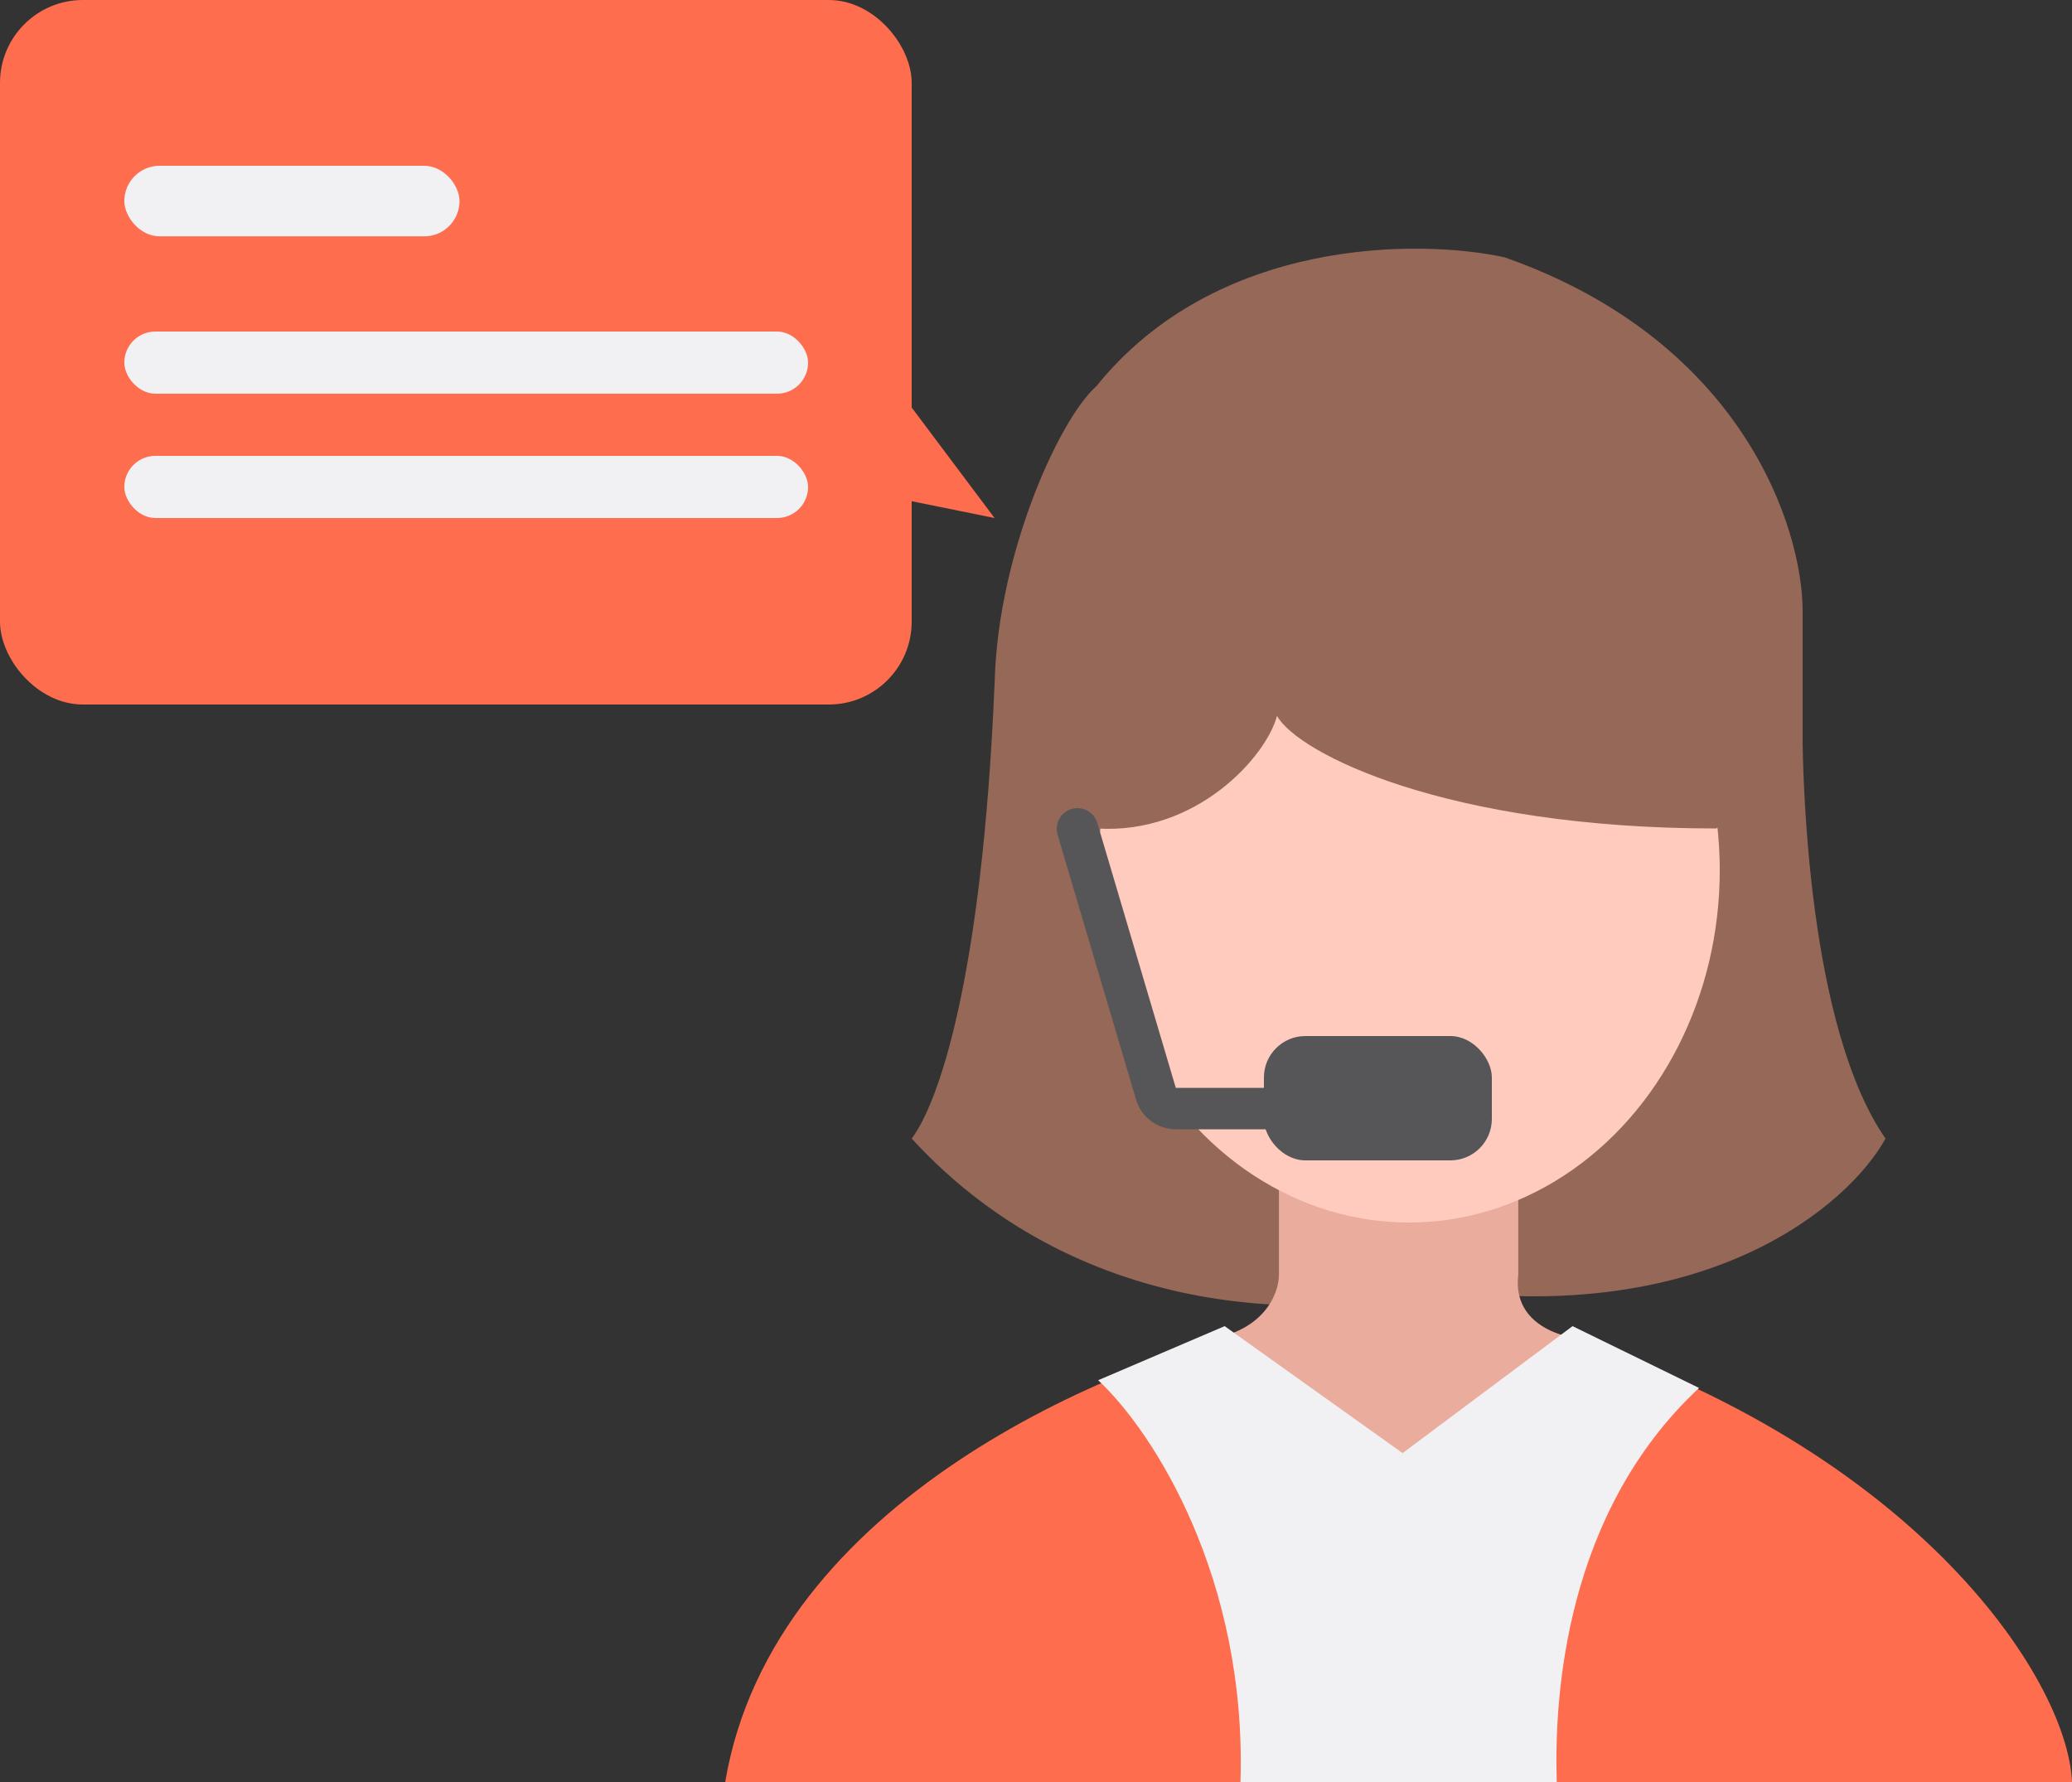
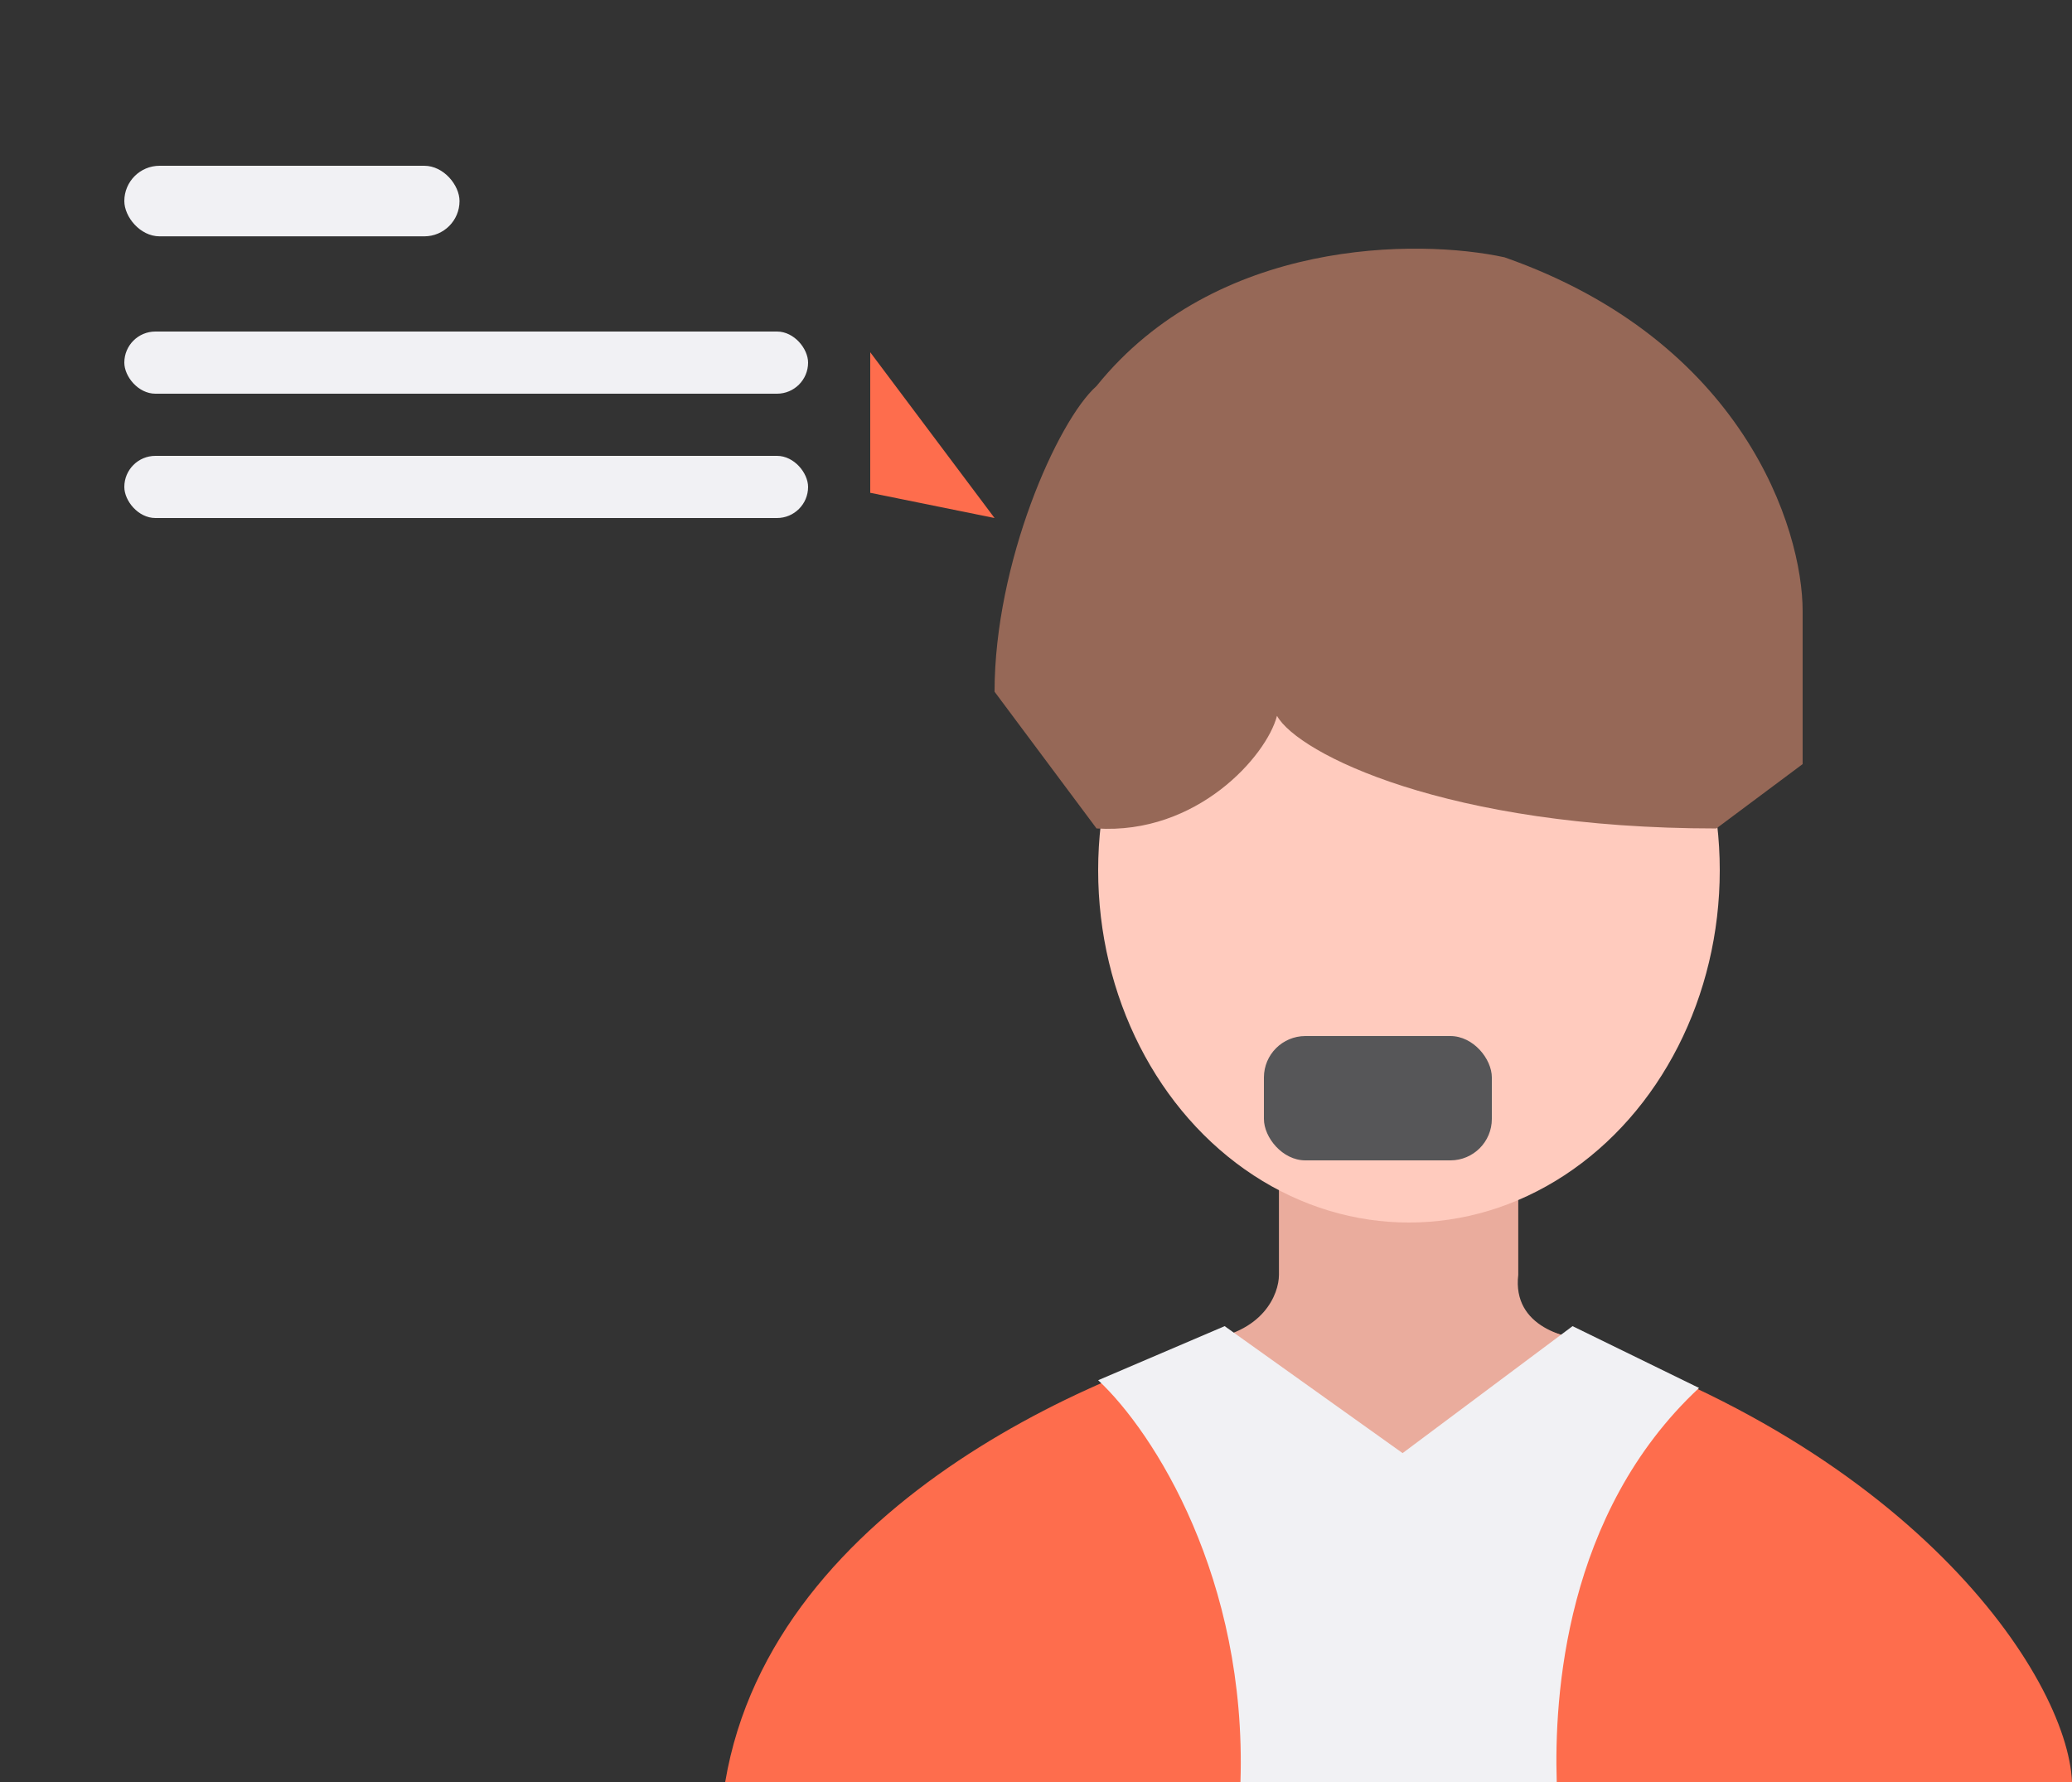
<svg xmlns="http://www.w3.org/2000/svg" width="100" height="86" viewBox="0 0 100 86" fill="none">
  <rect x="0" y="0" width="100" height="86" fill="#333333" stroke="none" />
  <path d="M35 86C37.305 72.345 53.911 65.644 61.382 64H74C92.187 69.462 99.787 80.942 100 86H35Z" fill="#FE6D4D" />
-   <path d="M87 33H48C47.398 47.381 45.253 53.291 44 54.948C52.422 64.127 64.304 63.617 69.192 62.215C82.427 64.051 89.245 58.135 91 54.948C87.39 49.747 86.875 38.227 87 33Z" fill="#966857" />
  <path d="M61.725 61.524V56H73.275V61.524C72.977 64.049 75.634 64.68 77 64.68C68.655 77.937 60.856 70.204 58 64.68C60.98 64.365 61.725 62.444 61.725 61.524Z" fill="#EAAC9D" />
  <ellipse cx="68" cy="42" rx="15" ry="17" fill="#FFCBBE" />
  <path d="M52.922 39.982C57.769 40.293 61.126 36.488 61.631 34.547C62.641 36.359 69.81 39.982 82.835 39.982L87 36.876V29.5C87 25.488 84.122 16.455 72.612 12.418C68.447 11.512 58.678 11.486 52.922 18.629C51.029 20.312 48 27.171 48 33.382L52.922 39.982Z" fill="#966857" />
  <path d="M82 66.983C75.51 73.039 75.003 81.915 75.132 86H59.868C60.178 76.196 55.704 69.133 53 66.61L59.105 64L67.693 70.128L75.895 64L82 66.983Z" fill="#F1F1F4" />
-   <rect width="44" height="34" rx="4" fill="#FE6D4D" />
  <path d="M48 25L42 17V23.783L48 25Z" fill="#FE6D4D" />
-   <path d="M52 40L55.788 52.784C55.914 53.209 56.304 53.5 56.747 53.5H67.5" stroke="#565658" stroke-width="2" stroke-linecap="round" />
  <rect x="61" y="50" width="11" height="6" rx="2" fill="#565658" />
  <rect x="6" y="8" width="16.178" height="3.406" rx="1.703" fill="#F1F1F4" />
  <rect x="6" y="16" width="33" height="3" rx="1.5" fill="#F1F1F4" />
  <rect x="6" y="22" width="33" height="3" rx="1.5" fill="#F1F1F4" />
</svg>